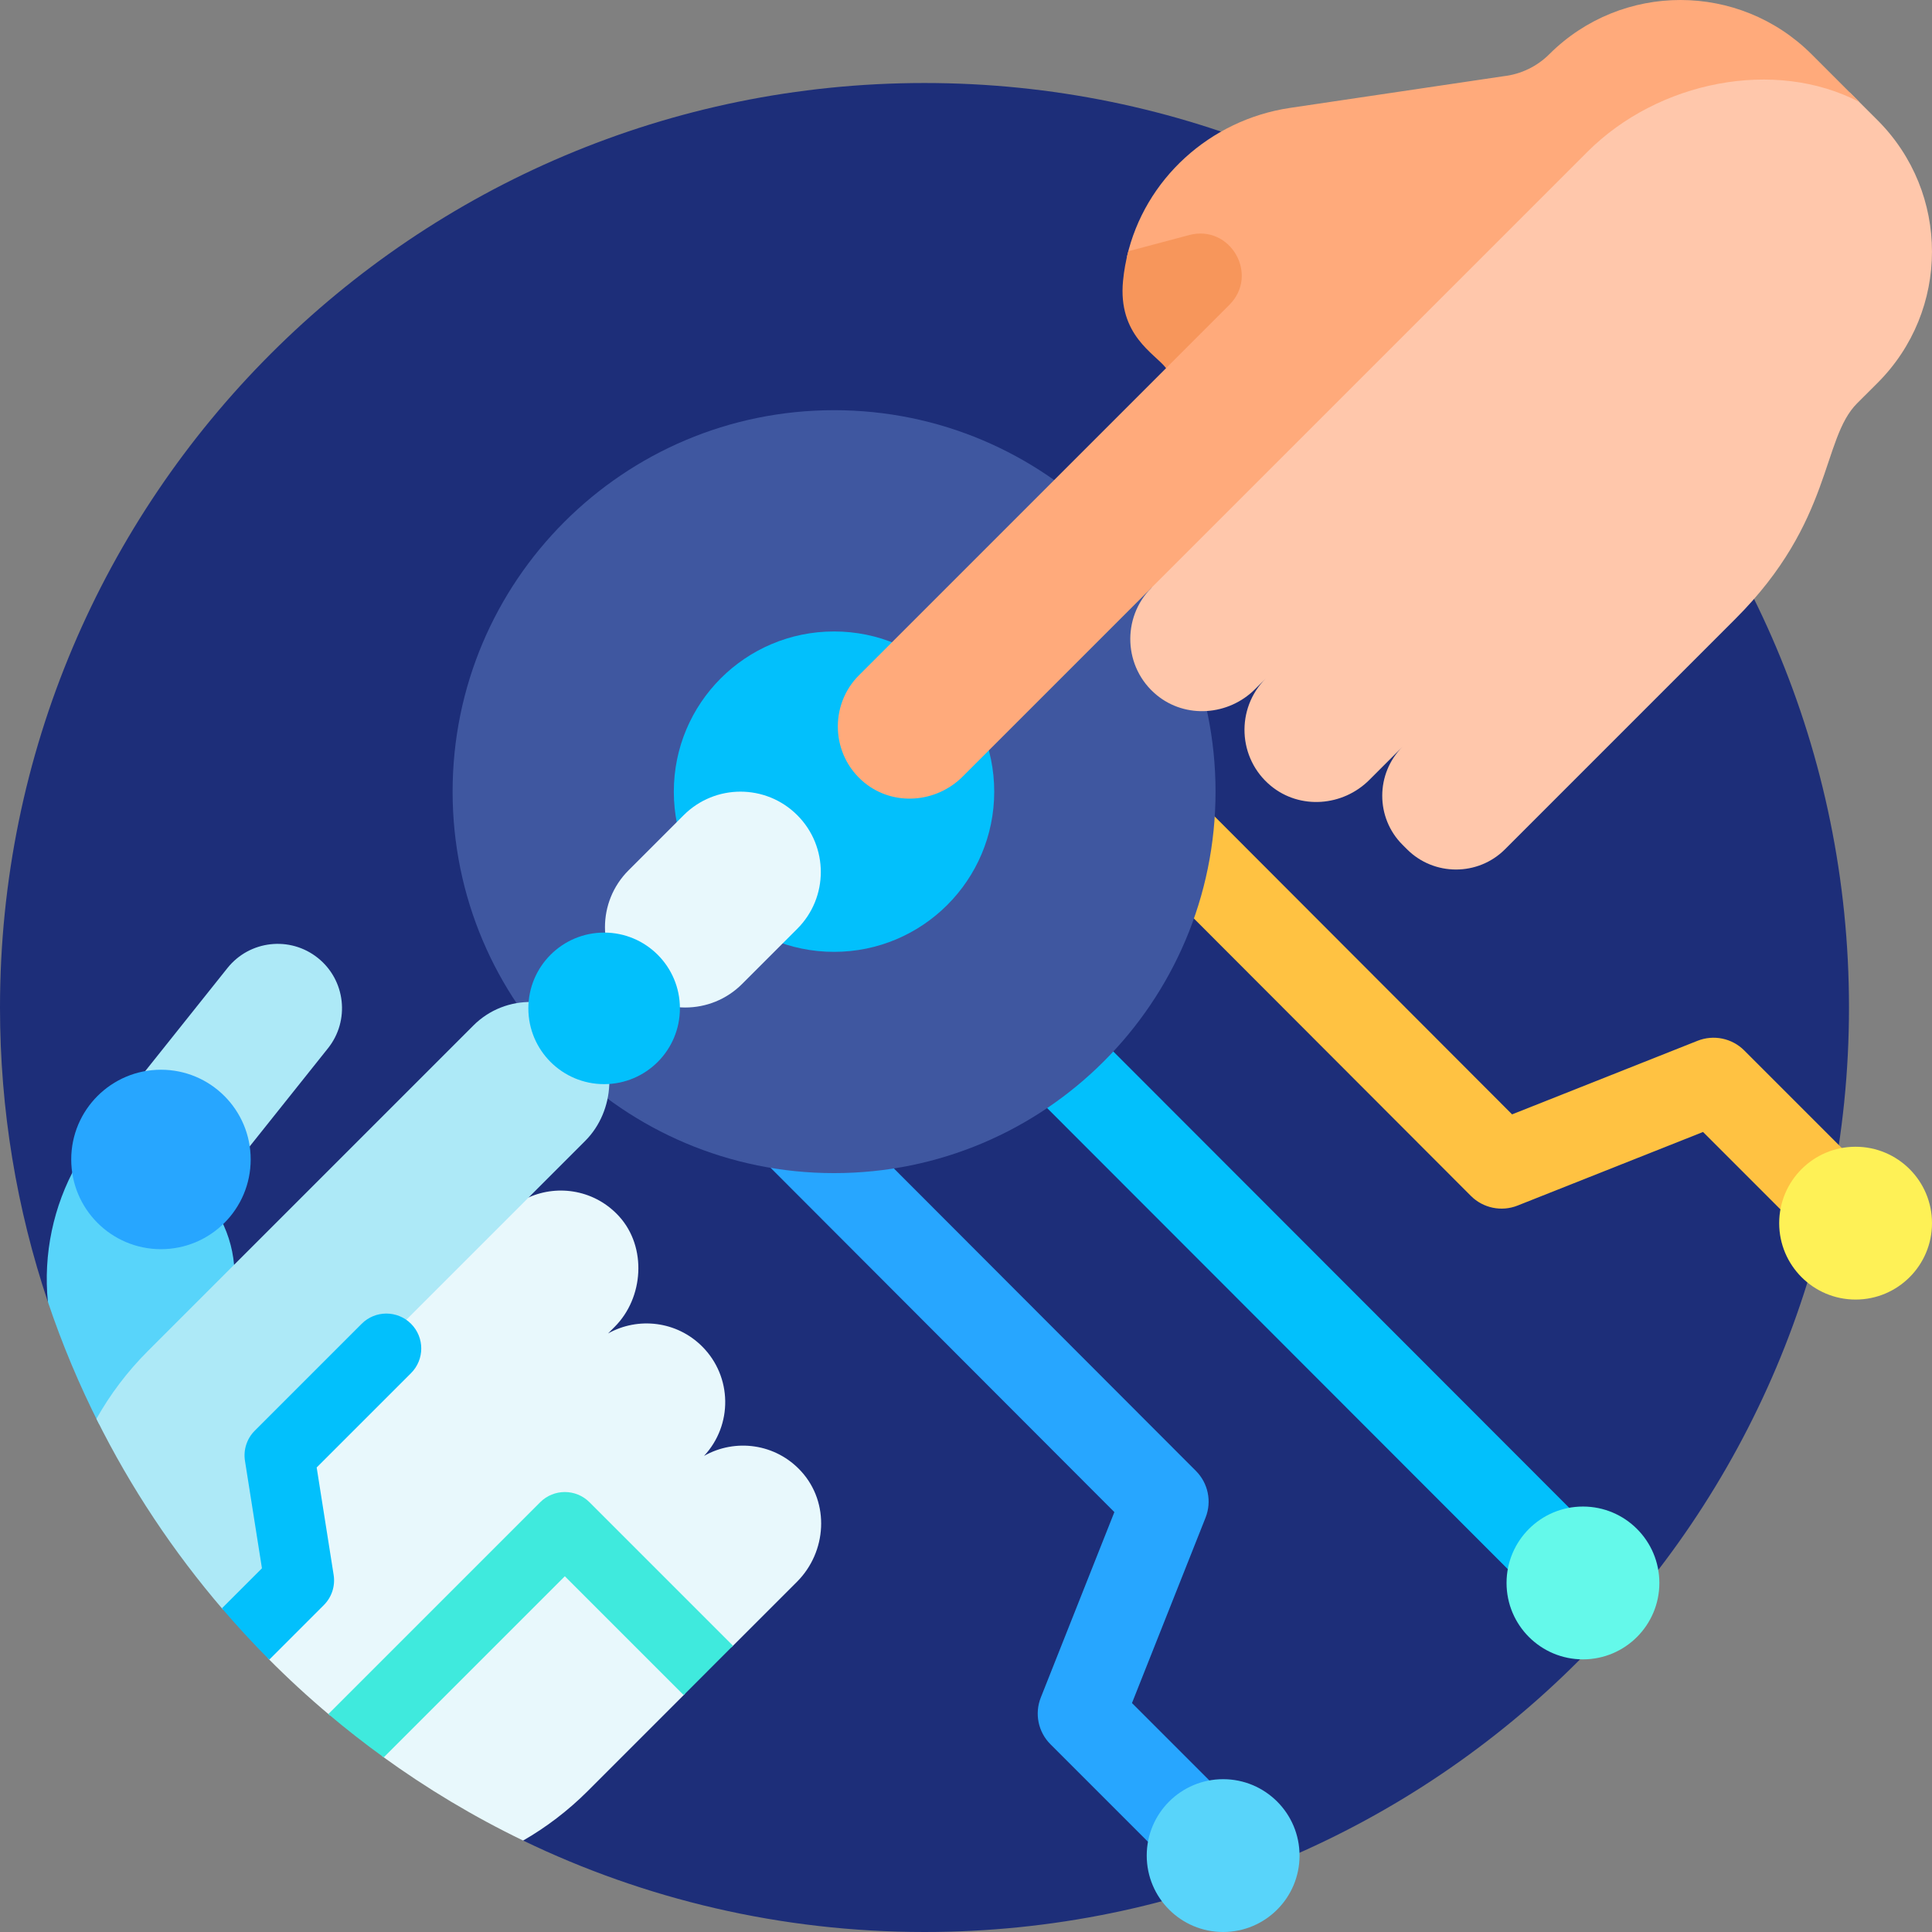
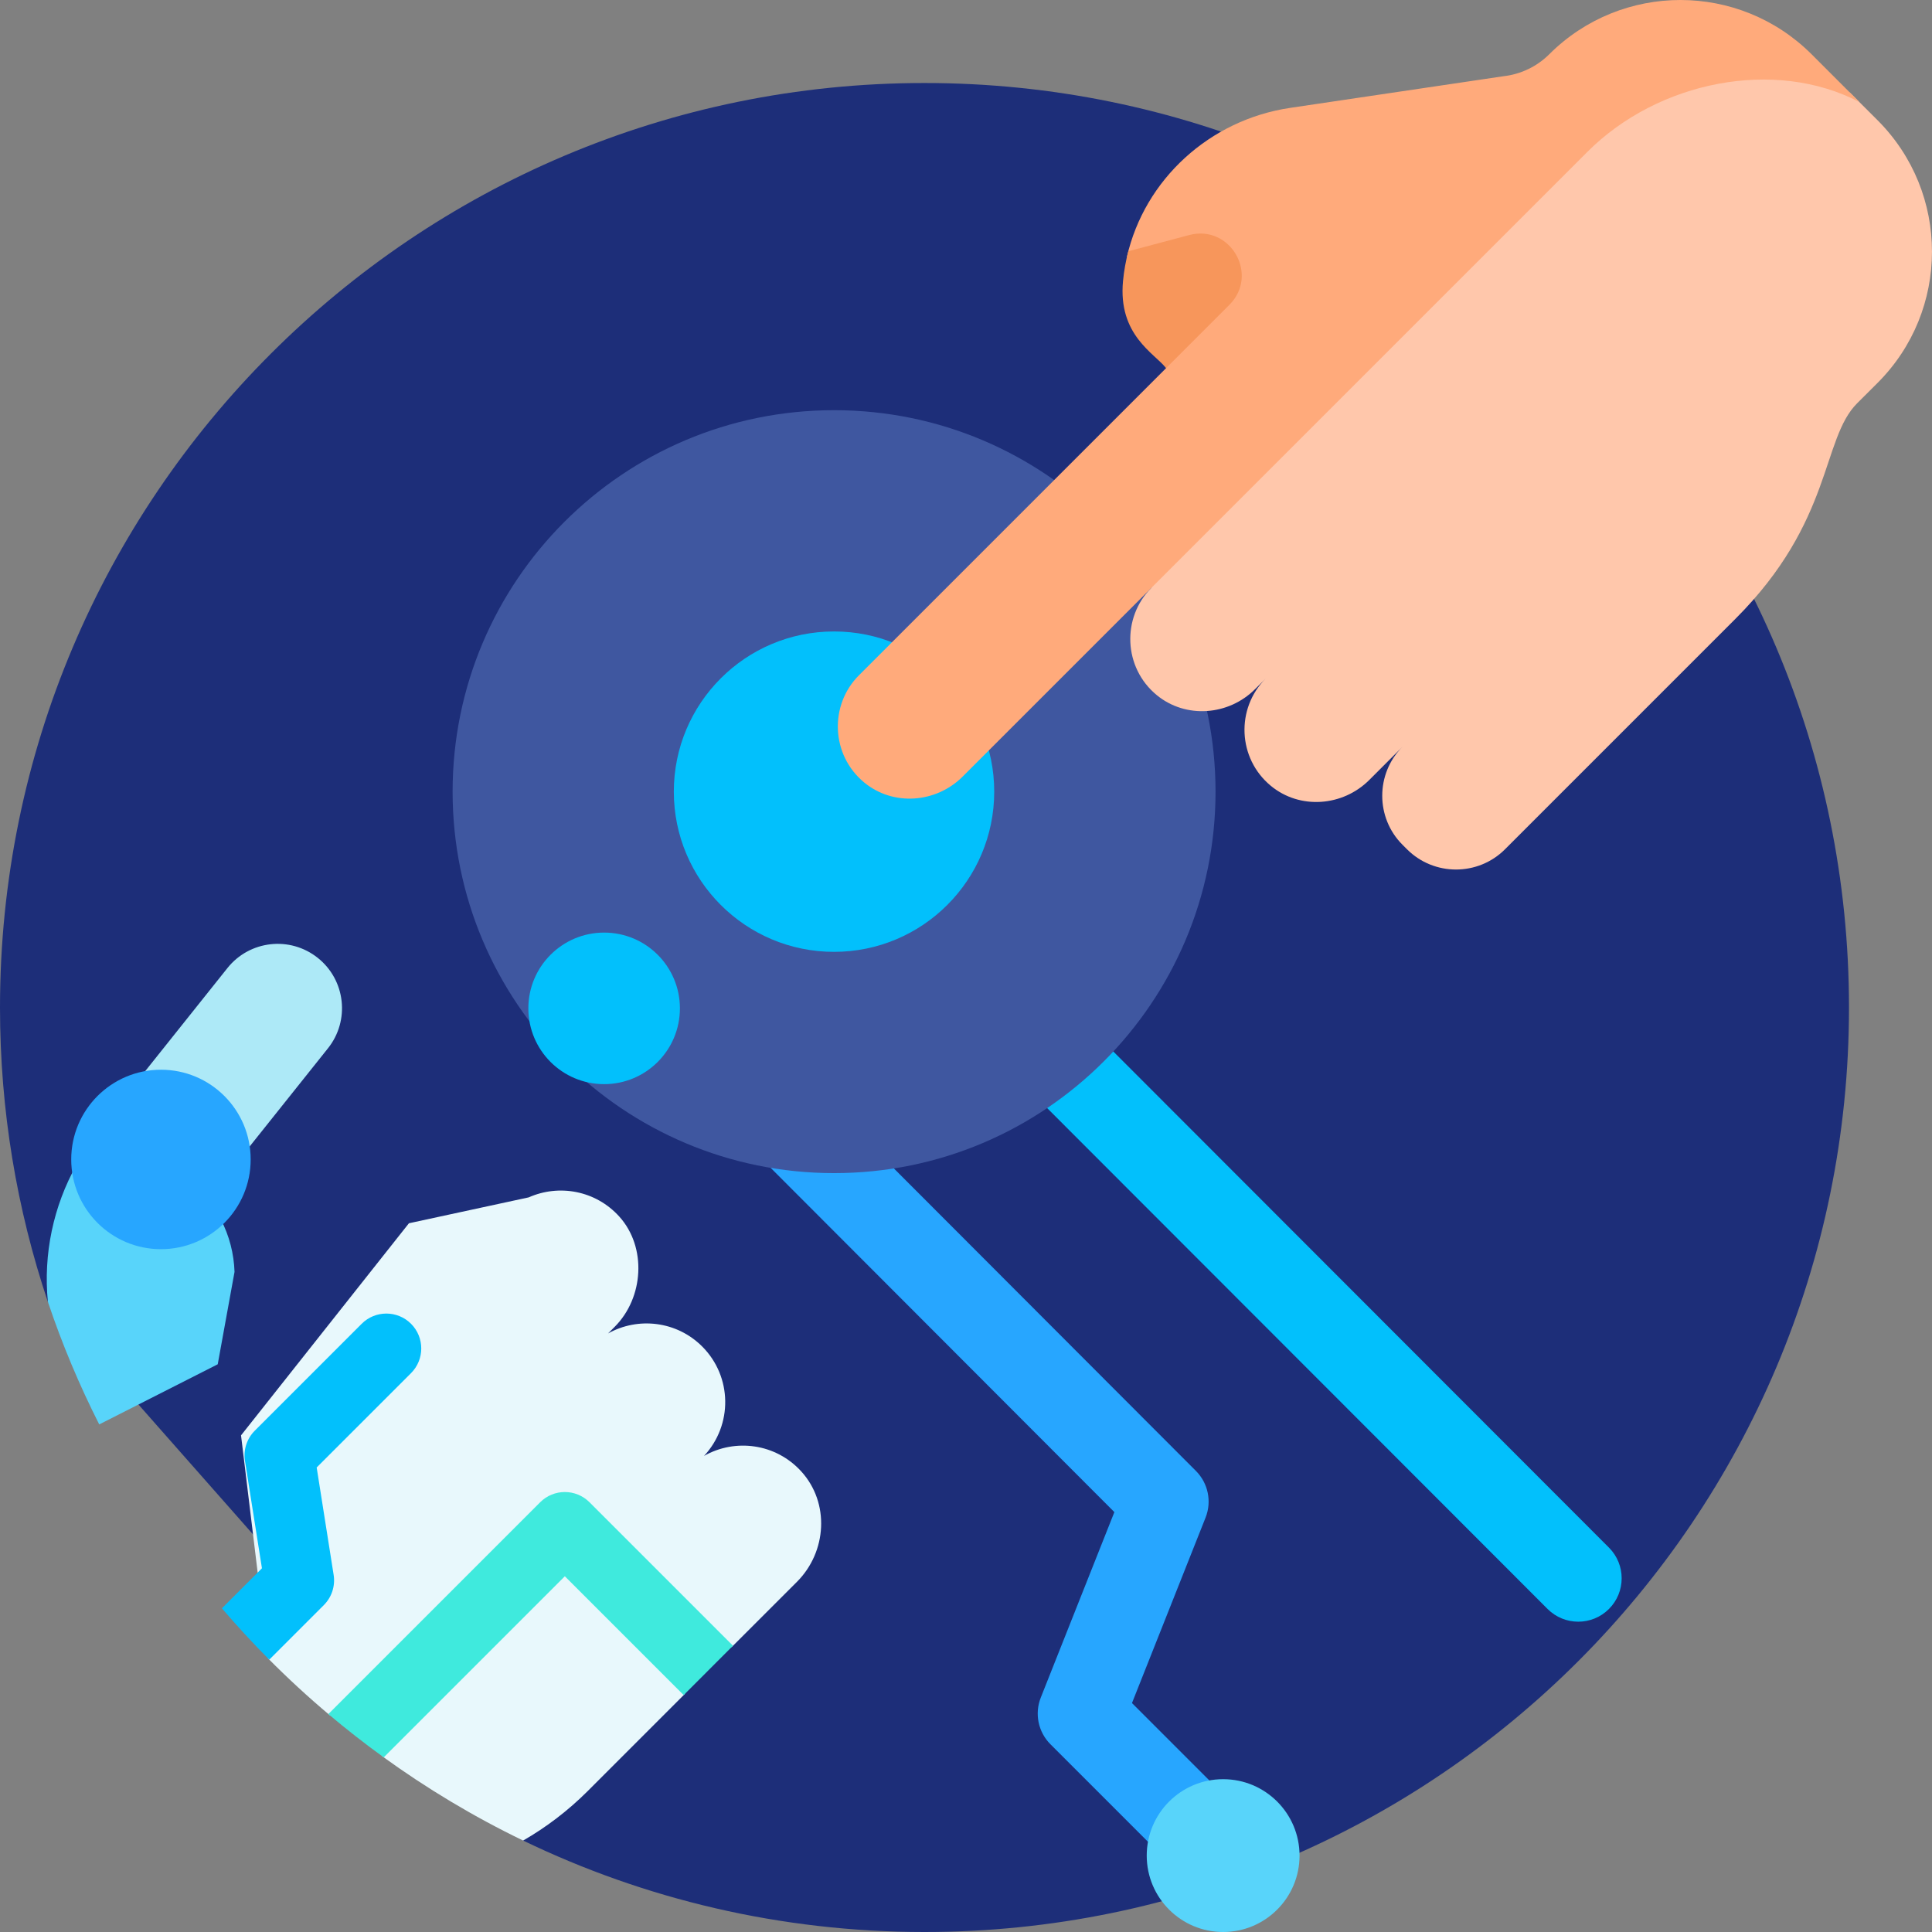
<svg xmlns="http://www.w3.org/2000/svg" width="112" height="112" viewBox="0 0 112 112" fill="none">
  <rect x="0" y="0" width="112" height="112" fill="#808080" stroke="none" />
  <path d="M53.594 4.812C23.995 4.812 0 28.806 0 58.406C0 64.372 0.976 70.109 2.775 75.469L30.325 106.698C37.363 110.096 45.256 112 53.594 112C83.194 112 107.188 88.005 107.188 58.406C107.188 28.806 83.194 4.812 53.594 4.812Z" fill="#1D2E79" />
  <path d="M72.686 105.792L65.622 98.728L69.888 87.977C70.258 87.044 70.038 85.98 69.328 85.27L51.41 67.325L46.527 65.041L44.191 67.216L64.601 87.658L60.336 98.409C59.965 99.342 60.185 100.406 60.895 101.116L69.129 109.349C70.111 110.332 71.704 110.332 72.686 109.349C73.669 108.367 73.669 106.774 72.686 105.792Z" fill="#27A6FF" />
  <path d="M70.906 112C73.353 112 75.336 110.017 75.336 107.57C75.336 105.124 73.353 103.141 70.906 103.141C68.46 103.141 66.477 105.124 66.477 107.57C66.477 110.017 68.46 112 70.906 112Z" fill="#58D4FA" />
-   <path d="M109.348 69.129L101.115 60.895C100.405 60.185 99.341 59.965 98.408 60.336L87.657 64.601L70.183 47.099L67.781 49.412L68.933 52.967L85.269 69.328C85.979 70.038 87.043 70.258 87.976 69.888L98.727 65.622L105.791 72.686C106.773 73.669 108.366 73.669 109.348 72.686C110.331 71.704 110.331 70.111 109.348 69.129Z" fill="#FFC242" />
  <path d="M93.273 89.717L64.214 60.63L61.291 60.878L60.355 63.887L89.715 93.274C90.697 94.257 92.29 94.257 93.272 93.274C94.255 92.292 94.255 90.699 93.273 89.717Z" fill="#02C0FC" />
-   <path d="M91.766 96.195C94.212 96.195 96.195 94.212 96.195 91.765C96.195 89.319 94.212 87.336 91.766 87.336C89.319 87.336 87.336 89.319 87.336 91.765C87.336 94.212 89.319 96.195 91.766 96.195Z" fill="#64F9EA" />
-   <path d="M107.57 75.337C110.017 75.337 112 73.354 112 70.908C112 68.461 110.017 66.478 107.57 66.478C105.124 66.478 103.141 68.461 103.141 70.908C103.141 73.354 105.124 75.337 107.57 75.337Z" fill="#FEF156" />
  <path d="M48.352 68.007C60.565 68.007 70.466 58.106 70.466 45.893C70.466 33.68 60.565 23.779 48.352 23.779C36.139 23.779 26.238 33.68 26.238 45.893C26.238 58.106 36.139 68.007 48.352 68.007Z" fill="#3F57A0" />
  <path d="M48.349 55.18C53.478 55.18 57.636 51.022 57.636 45.893C57.636 40.764 53.478 36.606 48.349 36.606C43.22 36.606 39.062 40.764 39.062 45.893C39.062 51.022 43.22 55.18 48.349 55.18Z" fill="#02C0FC" />
  <path d="M66.749 34.074C65.019 35.804 65.121 38.701 67.055 40.294C68.737 41.679 71.22 41.489 72.76 39.948L73.37 39.339C71.639 41.069 71.741 43.966 73.676 45.559C75.358 46.944 77.84 46.754 79.381 45.213L81.3 43.294C79.74 44.855 79.74 47.407 81.3 48.967L81.57 49.237C83.13 50.797 85.682 50.797 87.243 49.237C90.501 45.979 99.359 37.121 100.612 35.867C106.273 30.207 105.58 25.459 107.66 23.379L108.835 22.207C113.051 18.004 113.054 11.177 108.843 6.969L107.245 5.373C102.446 3.145 95.344 2.763 91.024 6.427L71.984 22.566L66.749 34.074Z" fill="#FFC7AB" />
  <path d="M12.795 70.678L9.332 66.478L4.445 67.507C3.087 69.926 2.504 72.709 2.776 75.469C3.6 77.922 4.598 80.295 5.752 82.575L12.622 79.089L13.596 73.733C13.561 72.69 13.301 71.646 12.795 70.678Z" fill="#58D4FA" />
-   <path d="M46.219 47.257C44.401 45.438 41.452 45.438 39.634 47.257L36.434 50.457C34.616 52.275 34.616 55.224 36.434 57.042C38.253 58.861 41.201 58.861 43.02 57.042L46.219 53.843C48.038 52.024 48.038 49.076 46.219 47.257Z" fill="#E8F8FC" />
  <path d="M46.454 85.304C44.972 83.672 42.618 83.374 40.813 84.401C42.485 82.61 42.453 79.803 40.706 78.057C39.228 76.578 36.988 76.329 35.249 77.302L35.633 76.918C37.323 75.228 37.503 72.3 35.901 70.526C34.527 69.004 32.396 68.637 30.65 69.413L23.706 70.914L13.973 83.209L15.54 96.14C16.68 97.29 17.873 98.388 19.114 99.431H22.164V101.816C24.725 103.673 27.453 105.312 30.327 106.699C31.666 105.927 32.929 104.97 34.075 103.825L39.705 98.195L39.415 96.212L42.422 95.477L46.198 91.702C47.937 89.962 48.108 87.126 46.454 85.304Z" fill="#E8F8FC" />
  <path d="M18.424 55.531C16.814 54.246 14.468 54.51 13.184 56.12L8.117 62.471L10.389 66.119L14.208 66.793L19.013 60.77C20.297 59.161 20.033 56.815 18.424 55.531Z" fill="#ADE9F7" />
  <path d="M9.331 72.416C12.203 72.416 14.532 70.087 14.532 67.214C14.532 64.341 12.203 62.013 9.331 62.013C6.458 62.013 4.129 64.341 4.129 67.214C4.129 70.087 6.458 72.416 9.331 72.416Z" fill="#27A6FF" />
  <path d="M105.027 3.153C100.828 -1.046 94.022 -1.052 89.817 3.14C89.104 3.852 88.172 4.303 87.171 4.417L74.79 6.254C70.133 6.945 66.356 10.394 65.329 14.887L67.565 17.182L67.599 21.341C64.82 24.119 51.596 37.344 49.796 39.144C48.065 40.874 48.167 43.771 50.102 45.364C51.784 46.749 54.267 46.559 55.807 45.018L66.751 34.074L92.025 8.801C96.134 4.692 102.897 3.358 107.788 5.914L105.027 3.153Z" fill="#FFAA7B" />
  <path d="M65.41 14.565L68.936 13.627C71.324 12.992 73.015 15.925 71.267 17.673L67.599 21.341C66.943 20.487 64.801 19.439 65.103 16.284C65.159 15.696 65.264 15.122 65.41 14.565Z" fill="#F7965B" />
-   <path d="M34.173 59.602C32.37 57.633 29.31 57.582 27.442 59.45L8.571 78.321C7.373 79.519 6.38 80.843 5.59 82.251C7.579 86.248 10.05 89.961 12.93 93.314L16.87 92.177V84.576L23.48 76.583L30.65 69.413L33.925 66.138C35.659 64.404 35.829 61.411 34.173 59.602Z" fill="#ADE9F7" />
  <path d="M35.022 62.849C37.448 62.849 39.415 60.882 39.415 58.456C39.415 56.029 37.448 54.063 35.022 54.063C32.596 54.063 30.629 56.029 30.629 58.456C30.629 60.882 32.596 62.849 35.022 62.849Z" fill="#02C0FC" />
  <path d="M31.314 87.087L19.035 99.366C20.073 100.242 21.143 101.08 22.246 101.876L32.744 91.378L39.632 98.266L42.492 95.405L34.174 87.087C33.385 86.297 32.104 86.297 31.314 87.087Z" fill="#3FEADD" />
  <path d="M20.967 76.741L14.769 82.939C14.311 83.397 14.1 84.046 14.201 84.685L15.185 90.914L12.863 93.236C13.742 94.262 14.657 95.255 15.609 96.212L18.774 93.047C19.232 92.589 19.443 91.94 19.342 91.301L18.358 85.071L23.828 79.602C24.618 78.812 24.618 77.531 23.828 76.741C23.038 75.951 21.757 75.951 20.967 76.741Z" fill="#02C0FC" />
</svg>